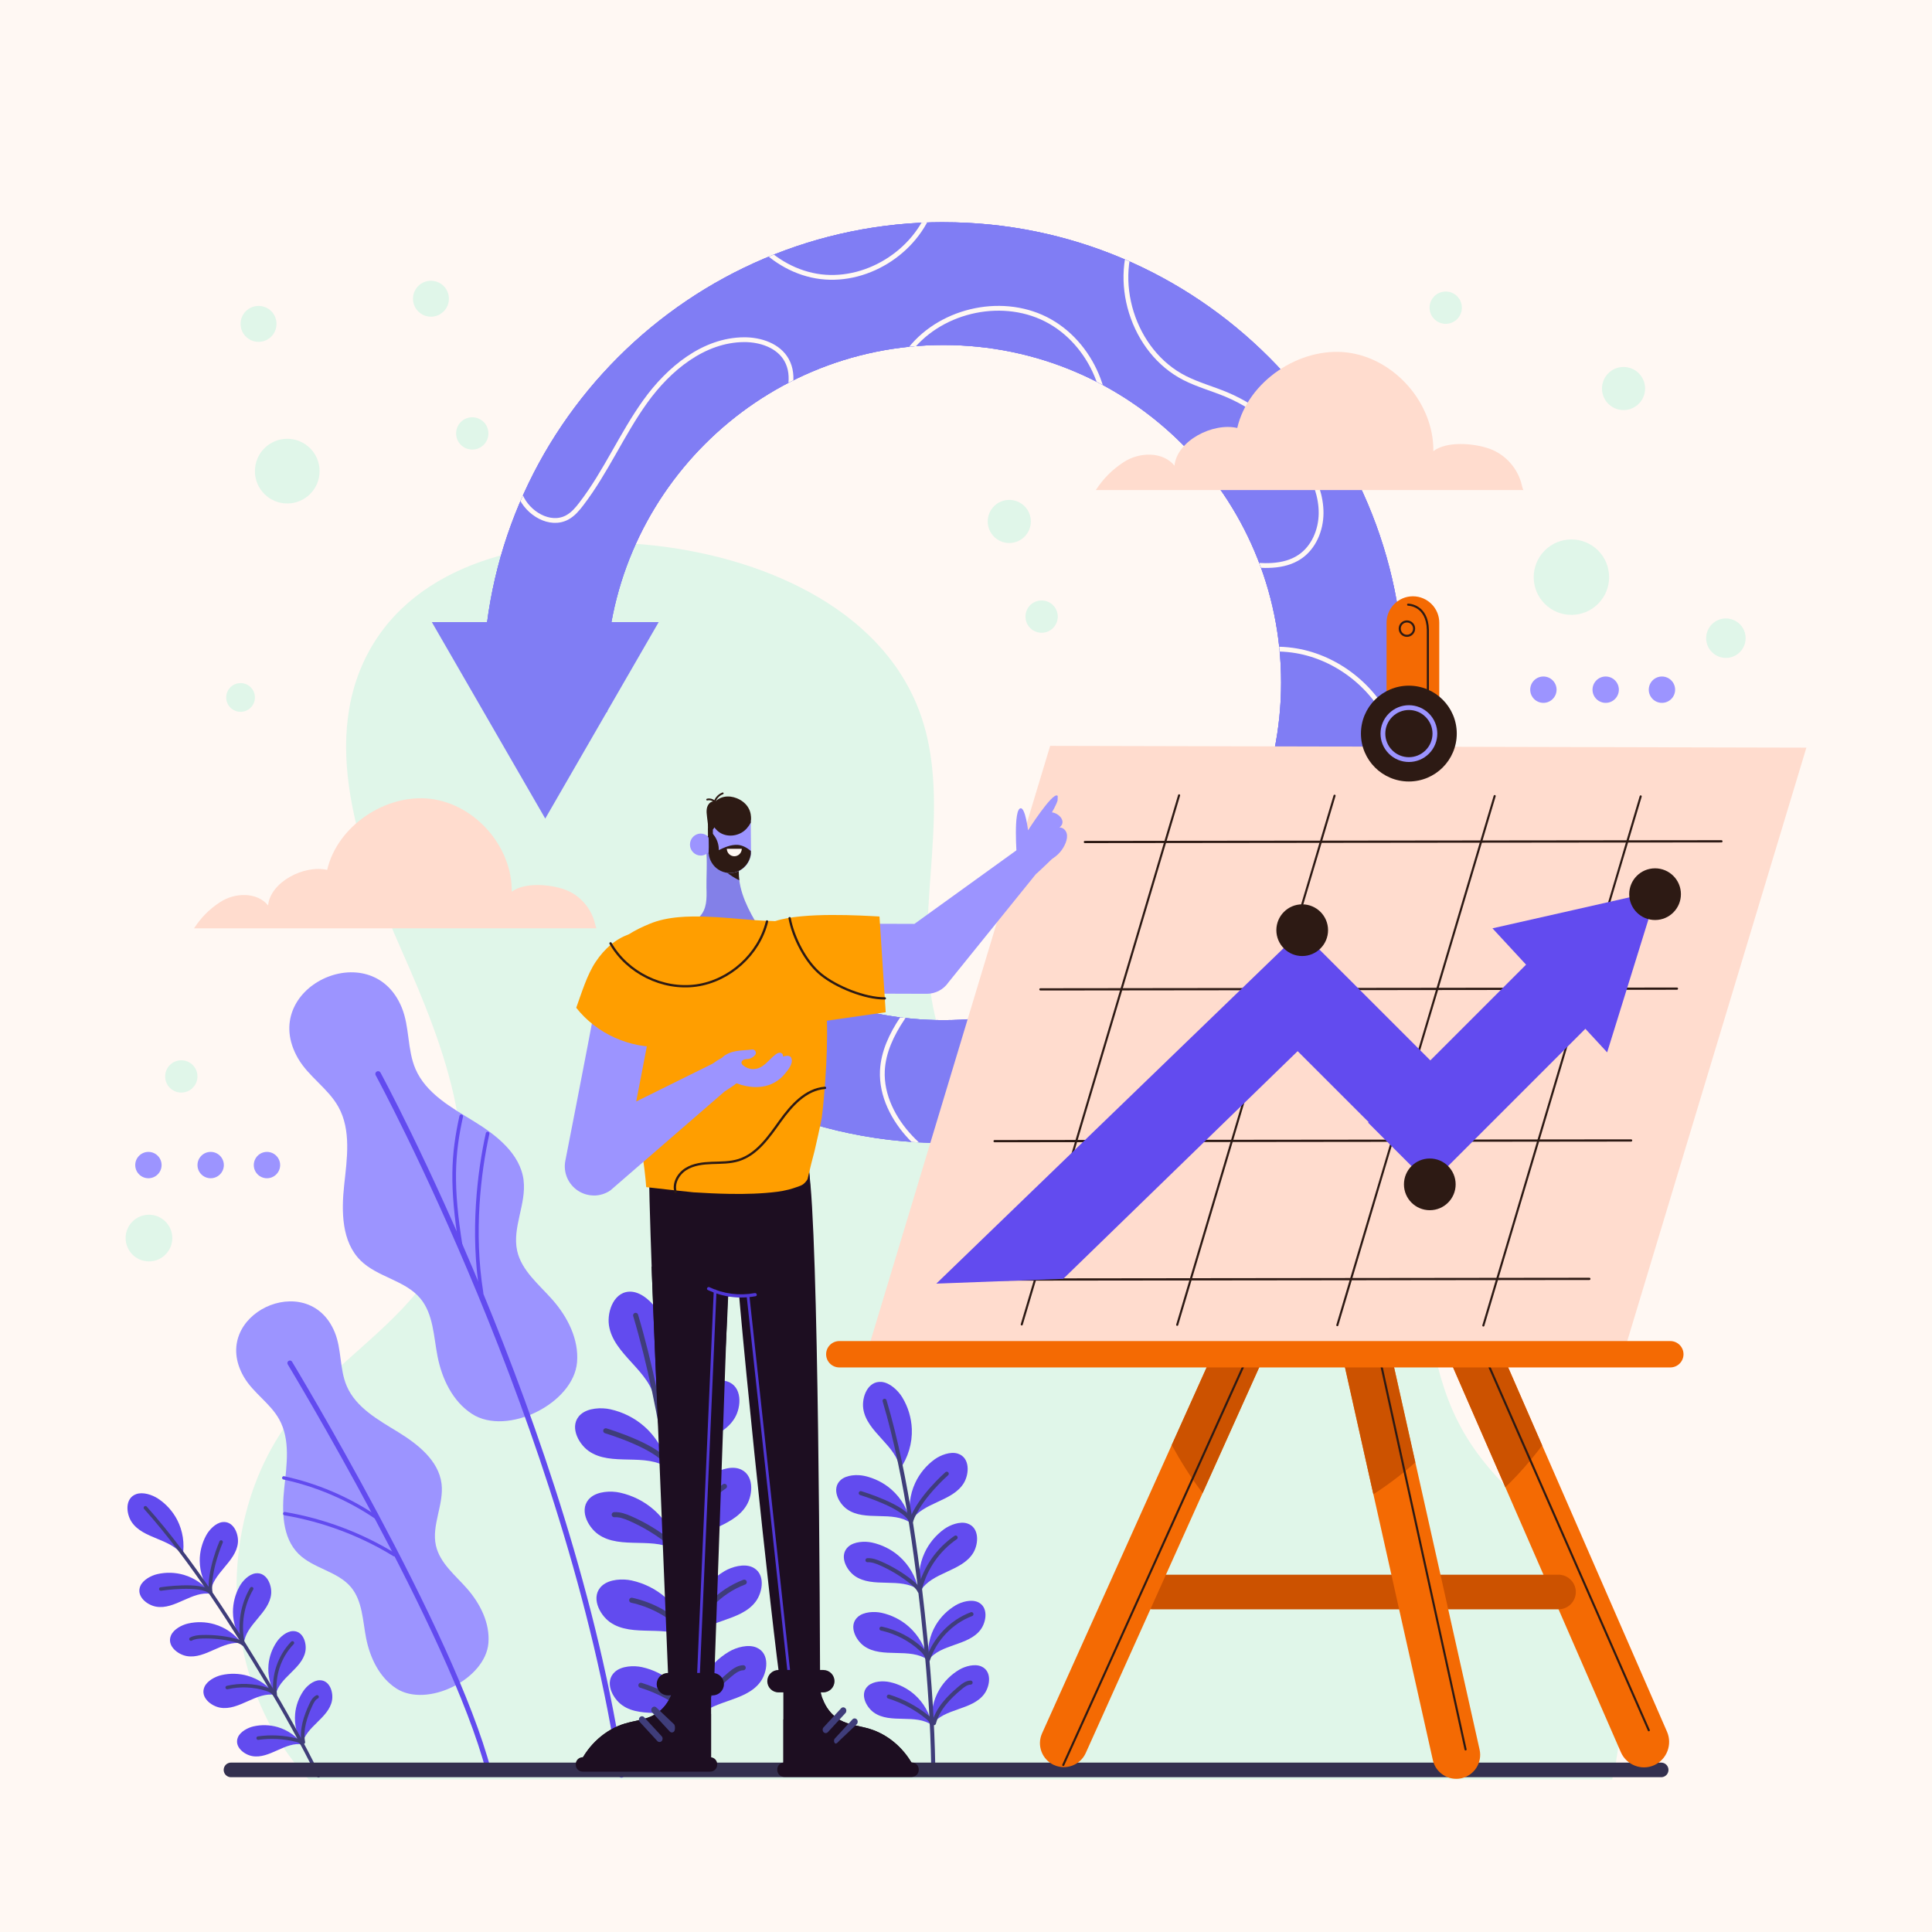
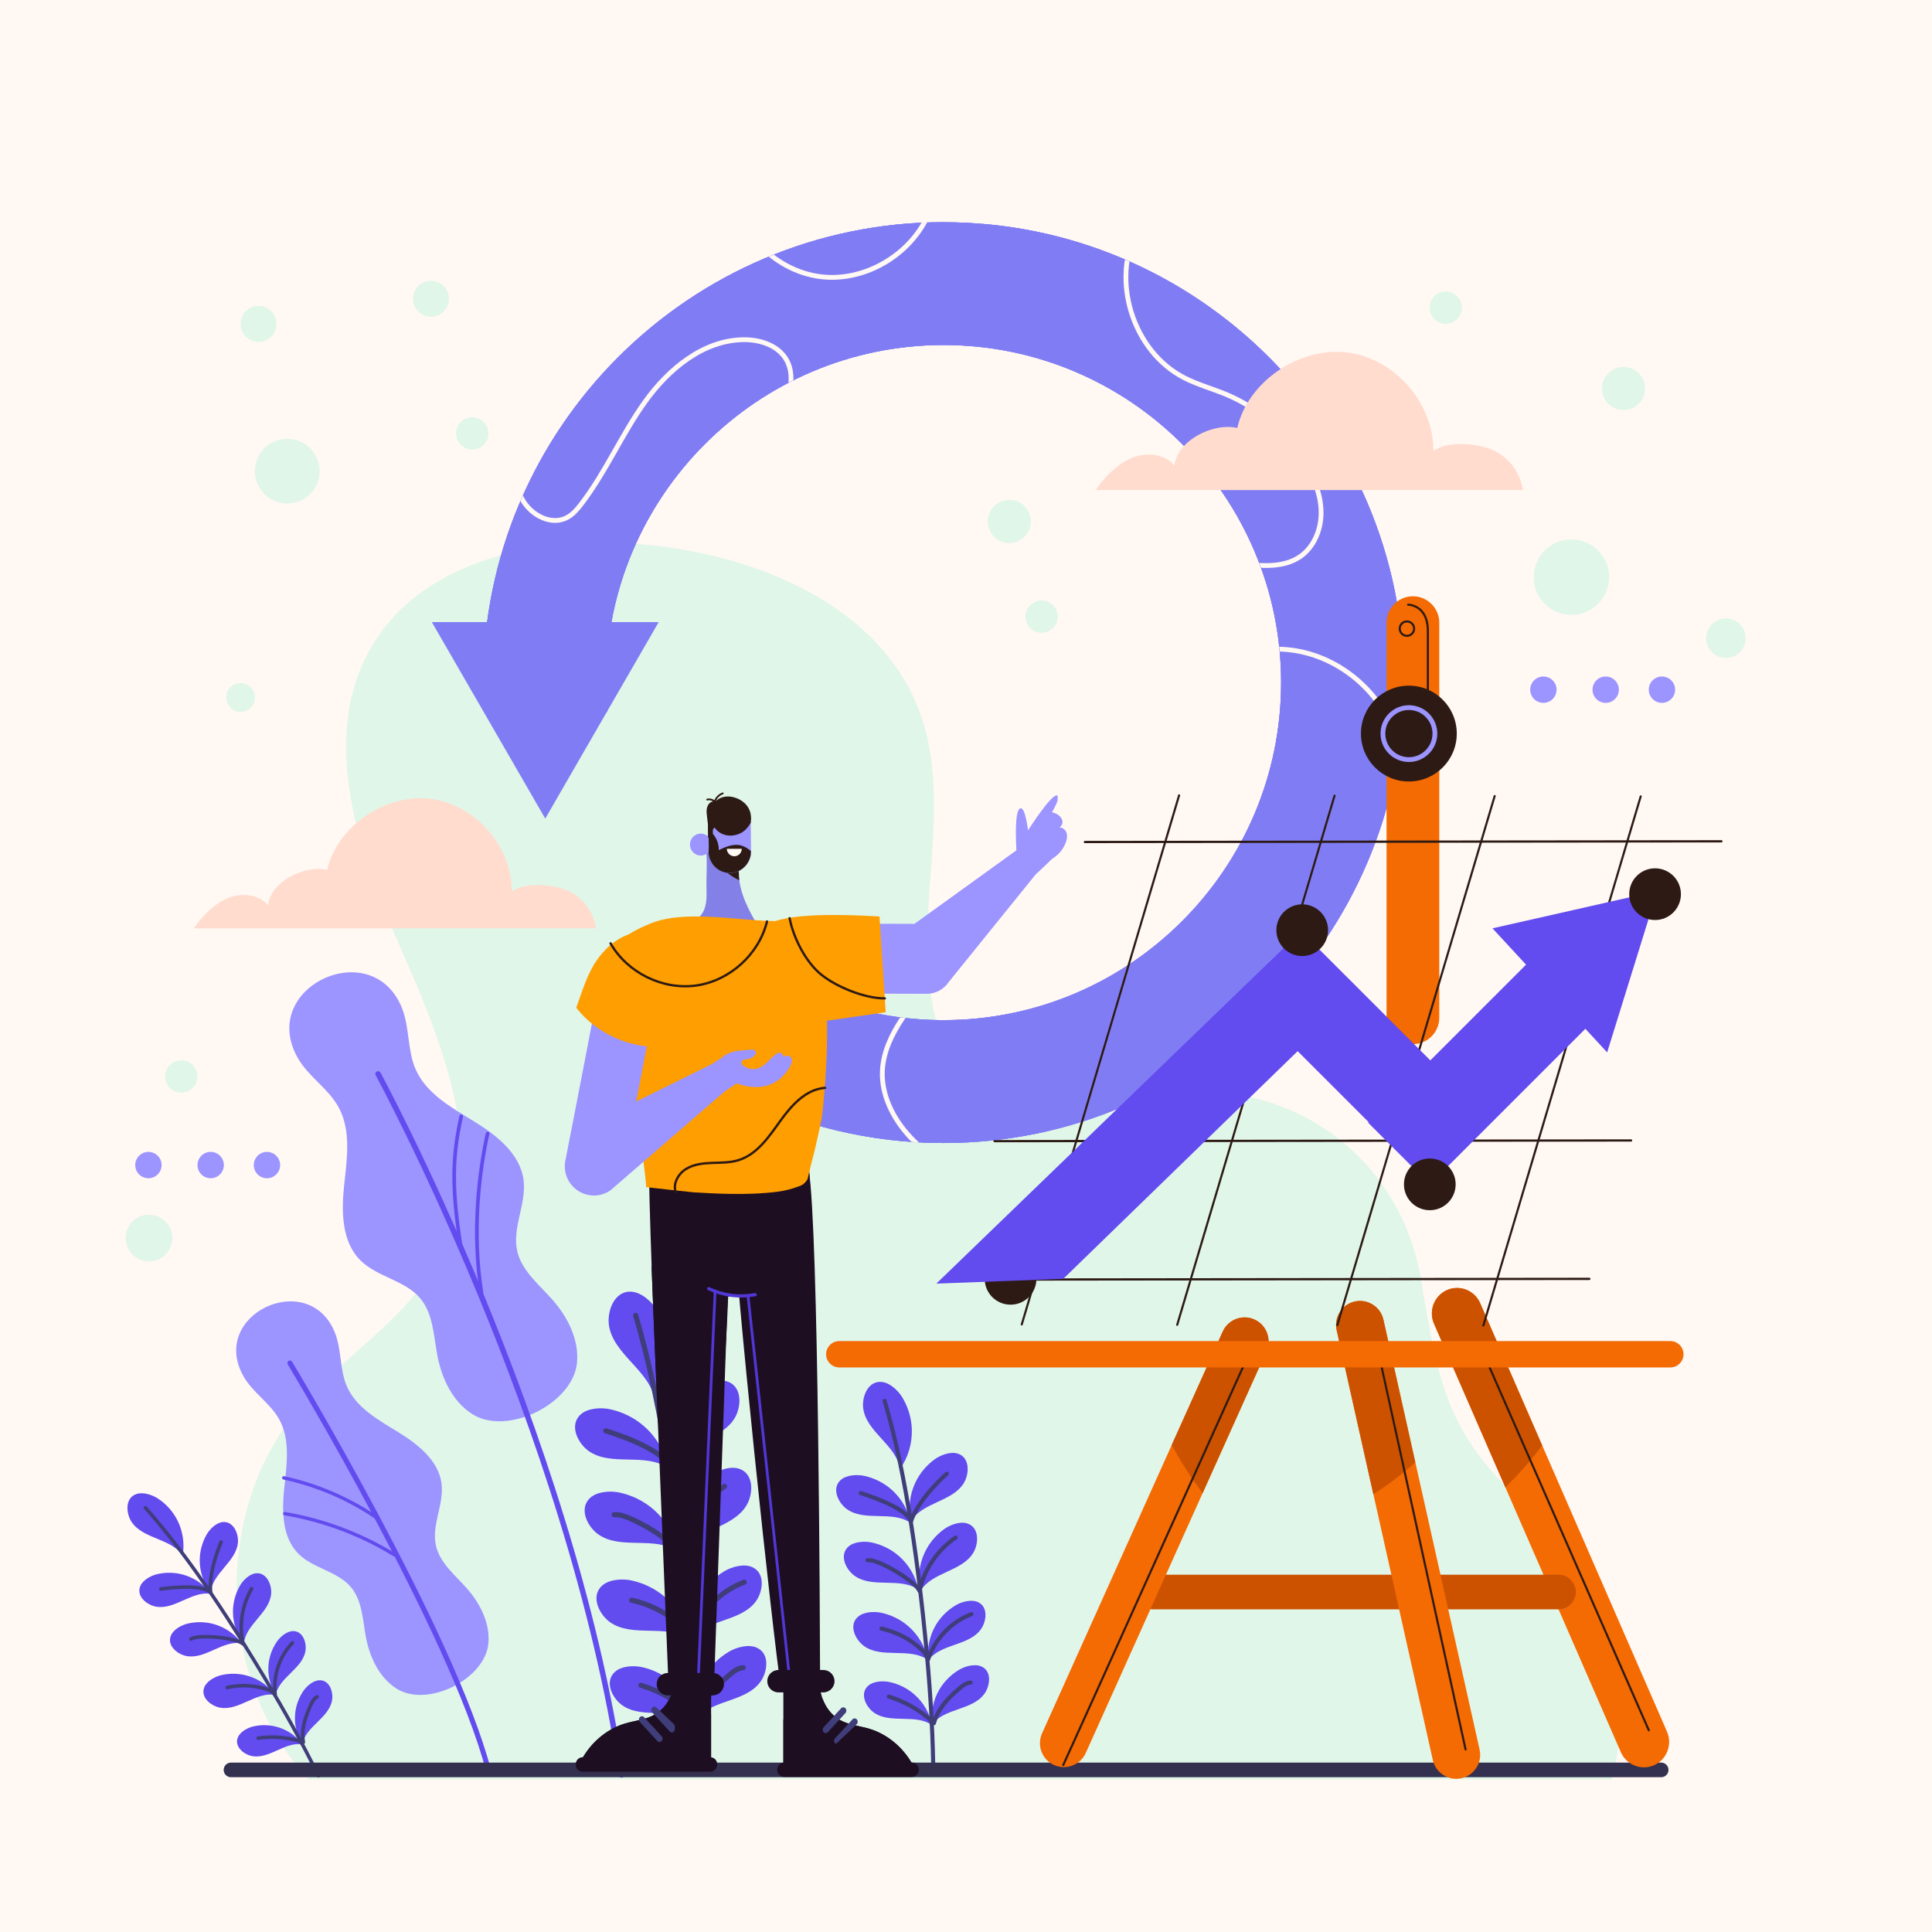
<svg xmlns="http://www.w3.org/2000/svg" id="_レイヤー_2" data-name="レイヤー_2" viewBox="0 0 500 500">
  <defs>
    <clipPath id="clippath">
      <path d="M244.19,57.5c-65.7,0-119.15,53.45-119.15,119.15,0,2.55.08,5.07.24,7.58h31.89c-.22-2.5-.34-5.03-.34-7.58,0-48.17,39.19-87.36,87.36-87.36s87.36,39.19,87.36,87.36-39.19,87.36-87.36,87.36c-10.96,0-21.45-2.03-31.12-5.73-6.99,8.61-14.16,17.07-21.74,25.14,15.94,7.92,33.89,12.39,52.86,12.39,65.7,0,119.15-53.45,119.15-119.15s-53.45-119.15-119.15-119.15Z" style="fill: none;" />
    </clipPath>
    <clipPath id="clippath-1">
      <path d="M244.19,57.5c-65.7,0-119.15,53.45-119.15,119.15,0,2.55.08,5.07.24,7.58h31.89c-.22-2.5-.34-5.03-.34-7.58,0-48.17,39.19-87.36,87.36-87.36s87.36,39.19,87.36,87.36-39.19,87.36-87.36,87.36c-10.96,0-21.45-2.03-31.12-5.73-6.99,8.61-14.16,17.07-21.74,25.14,15.94,7.92,33.89,12.39,52.86,12.39,65.7,0,119.15-53.45,119.15-119.15s-53.45-119.15-119.15-119.15Z" style="fill: none;" />
    </clipPath>
    <clipPath id="clippath-2">
      <path d="M244.19,57.5c-65.7,0-119.15,53.45-119.15,119.15,0,2.55.08,5.07.24,7.58h31.89c-.22-2.5-.34-5.03-.34-7.58,0-48.17,39.19-87.36,87.36-87.36s87.36,39.19,87.36,87.36-39.19,87.36-87.36,87.36c-10.96,0-21.45-2.03-31.12-5.73-6.99,8.61-14.16,17.07-21.74,25.14,15.94,7.92,33.89,12.39,52.86,12.39,65.7,0,119.15-53.45,119.15-119.15s-53.45-119.15-119.15-119.15Z" style="fill: none;" />
    </clipPath>
    <clipPath id="clippath-3">
      <path d="M244.19,57.5c-65.7,0-119.15,53.45-119.15,119.15,0,2.55.08,5.07.24,7.58h31.89c-.22-2.5-.34-5.03-.34-7.58,0-48.17,39.19-87.36,87.36-87.36s87.36,39.19,87.36,87.36-39.19,87.36-87.36,87.36c-10.96,0-21.45-2.03-31.12-5.73-6.99,8.61-14.16,17.07-21.74,25.14,15.94,7.92,33.89,12.39,52.86,12.39,65.7,0,119.15-53.45,119.15-119.15s-53.45-119.15-119.15-119.15Z" style="fill: none;" />
    </clipPath>
    <clipPath id="clippath-4">
      <path d="M244.19,57.5c-65.7,0-119.15,53.45-119.15,119.15,0,2.55.08,5.07.24,7.58h31.89c-.22-2.5-.34-5.03-.34-7.58,0-48.17,39.19-87.36,87.36-87.36s87.36,39.19,87.36,87.36-39.19,87.36-87.36,87.36c-10.96,0-21.45-2.03-31.12-5.73-6.99,8.61-14.16,17.07-21.74,25.14,15.94,7.92,33.89,12.39,52.86,12.39,65.7,0,119.15-53.45,119.15-119.15s-53.45-119.15-119.15-119.15Z" style="fill: none;" />
    </clipPath>
    <clipPath id="clippath-5">
      <path d="M244.19,57.5c-65.7,0-119.15,53.45-119.15,119.15,0,2.55.08,5.07.24,7.58h31.89c-.22-2.5-.34-5.03-.34-7.58,0-48.17,39.19-87.36,87.36-87.36s87.36,39.19,87.36,87.36-39.19,87.36-87.36,87.36c-10.96,0-21.45-2.03-31.12-5.73-6.99,8.61-14.16,17.07-21.74,25.14,15.94,7.92,33.89,12.39,52.86,12.39,65.7,0,119.15-53.45,119.15-119.15s-53.45-119.15-119.15-119.15Z" style="fill: none;" />
    </clipPath>
  </defs>
  <g id="_レイヤー_1-2" data-name="レイヤー_1">
    <g>
      <g id="BACKGROUND">
        <rect width="500" height="500" style="fill: #fff8f3;" />
      </g>
      <g id="OBJECTS">
        <path d="M417.23,460.5c6.31-24.71-2.09-53.03-21.27-69.93-21.55-18.99-23.6-32.06-28.25-59.64-4.1-24.35-22.21-43.1-46.79-47.56-21.57-3.92-45.38,15.4-64.84,1.85-18.03-12.55-16.74-38.83-15.3-58.12,1.05-14.18,2.2-28.85-2.56-42.24-9.95-28-42.3-41.4-71.9-43.98-26.15-2.28-56.41,3.56-69.91,26.07-14.2,23.68-3.6,53.91,7.59,79.15,11.19,25.24,22.72,54.79,9.94,79.26-8.27,15.83-24.9,25.32-36.43,38.96-22.66,26.79-21.5,70.56,2.39,96.2h337.34Z" style="fill: #8ff2d1; isolation: isolate; opacity: .27;" />
        <g>
          <path d="M244.19,57.5c-65.7,0-119.15,53.45-119.15,119.15,0,2.55.08,5.07.24,7.58h31.89c-.22-2.5-.34-5.03-.34-7.58,0-48.17,39.19-87.36,87.36-87.36s87.36,39.19,87.36,87.36-39.19,87.36-87.36,87.36c-10.96,0-21.45-2.03-31.12-5.73-6.99,8.61-14.16,17.07-21.74,25.14,15.94,7.92,33.89,12.39,52.86,12.39,65.7,0,119.15-53.45,119.15-119.15s-53.45-119.15-119.15-119.15Z" style="fill: #807df4;" />
          <path d="M244.19,57.5c-65.7,0-119.15,53.45-119.15,119.15,0,2.55.08,5.07.24,7.58h31.89c-.22-2.5-.34-5.03-.34-7.58,0-48.17,39.19-87.36,87.36-87.36s87.36,39.19,87.36,87.36-39.19,87.36-87.36,87.36c-10.96,0-21.45-2.03-31.12-5.73-6.99,8.61-14.16,17.07-21.74,25.14,15.94,7.92,33.89,12.39,52.86,12.39,65.7,0,119.15-53.45,119.15-119.15s-53.45-119.15-119.15-119.15Z" style="fill: #807df4;" />
          <path d="M244.19,57.5c-65.7,0-119.15,53.45-119.15,119.15,0,2.55.08,5.07.24,7.58h31.89c-.22-2.5-.34-5.03-.34-7.58,0-48.17,39.19-87.36,87.36-87.36s87.36,39.19,87.36,87.36-39.19,87.36-87.36,87.36c-10.96,0-21.45-2.03-31.12-5.73-6.99,8.61-14.16,17.07-21.74,25.14,15.94,7.92,33.89,12.39,52.86,12.39,65.7,0,119.15-53.45,119.15-119.15s-53.45-119.15-119.15-119.15Z" style="fill: #807df4;" />
          <g>
            <g style="clip-path: url(#clippath);">
              <path d="M138.64,88.46c-1.41,8.27-2.82,16.54-4.24,24.81-.85,4.97-1.67,10.25.25,14.92,1.92,4.67,7.69,8.12,12.13,5.73,1.51-.81,2.65-2.16,3.69-3.53,6.34-8.27,10.46-18.05,16.54-26.51s15.1-15.9,25.53-15.97c4.28-.03,8.95,1.53,11.03,5.27,2.33,4.18.68,9.36-1.01,13.84" style="fill: none; stroke: #fff8f3; stroke-linecap: round; stroke-linejoin: round; stroke-width: 1.24px;" />
            </g>
            <g style="clip-path: url(#clippath-1);">
              <path d="M188.9,45.72c.32,12.7,10.9,24.34,23.51,25.89,12.61,1.54,25.68-7.21,29.05-19.46" style="fill: none; stroke: #fff8f3; stroke-linecap: round; stroke-linejoin: round; stroke-width: 1.24px;" />
            </g>
            <g style="clip-path: url(#clippath-2);">
-               <path d="M233.36,96.83c-.7-1.86.34-3.91,1.51-5.52,7.83-10.81,23.84-14.71,35.77-8.71,11.92,6,18.34,21.18,14.33,33.91" style="fill: none; stroke: #fff8f3; stroke-linecap: round; stroke-linejoin: round; stroke-width: 1.24px;" />
-             </g>
+               </g>
            <g style="clip-path: url(#clippath-3);">
              <path d="M294.48,59.09c-7.18,13.27-1.34,31.94,12.13,38.75,3.45,1.75,7.23,2.77,10.79,4.26,8.67,3.64,16.09,10.21,20.76,18.37,2.16,3.78,3.77,8,3.74,12.36s-1.9,8.85-5.51,11.28c-4.21,2.83-9.73,2.42-14.77,1.82" style="fill: none; stroke: #fff8f3; stroke-linecap: round; stroke-linejoin: round; stroke-width: 1.24px;" />
            </g>
            <g style="clip-path: url(#clippath-4);">
              <path d="M315.71,171.47c5.73-2.94,12.37-4.07,18.76-3.2,10.7,1.45,20.36,8.68,25.08,18.38,4.73,9.71,4.51,21.59-.24,31.28" style="fill: none; stroke: #fff8f3; stroke-linecap: round; stroke-linejoin: round; stroke-width: 1.24px;" />
            </g>
            <g style="clip-path: url(#clippath-5);">
              <path d="M250.95,251.96c-2.58-2.44-6.78-.28-9.38,2.14-3.05,2.85-5.77,6.05-8.09,9.53-2.7,4.05-4.89,8.61-5.12,13.48-.3,6.4,2.88,12.58,7.27,17.24,4.39,4.67,9.94,8.07,15.41,11.4" style="fill: none; stroke: #fff8f3; stroke-linecap: round; stroke-linejoin: round; stroke-width: 1.24px;" />
            </g>
          </g>
        </g>
        <g>
          <path d="M114.27,383.98c-.75-5.99-6.12-10.22-11.27-13.38s-10.88-6.33-13.26-11.88c-1.89-4.39-1.29-9.54-3.12-13.96-6.86-16.64-32.78-4.49-23.52,11.56,2.39,4.14,6.83,6.81,9.15,10.99,2.94,5.28,1.96,11.75,1.32,17.76s-.58,12.84,3.71,17.09c3.83,3.79,10.1,4.47,13.56,8.61,2.96,3.55,3.02,8.59,3.9,13.13,1,5.12,3.44,10.23,7.82,13.07,7.95,5.14,23.06-2.36,23.84-11.73.43-5.2-2.13-10.25-5.58-14.17-3.06-3.47-7.01-6.59-8.01-11.11-1.17-5.26,2.12-10.64,1.46-15.99Z" style="fill: #9c94ff;" />
          <path d="M135.51,305.46c-.85-6.84-6.98-11.66-12.86-15.26-5.88-3.6-12.41-7.23-15.13-13.56-2.15-5.01-1.48-10.88-3.56-15.92-7.82-18.98-37.39-5.12-26.83,13.19,2.73,4.73,7.79,7.77,10.44,12.54,3.36,6.02,2.24,13.41,1.5,20.26-.74,6.85-.66,14.65,4.24,19.5,4.37,4.33,11.52,5.1,15.47,9.82,3.38,4.05,3.44,9.8,4.45,14.98,1.14,5.84,3.92,11.67,8.92,14.91,9.07,5.86,26.31-2.7,27.19-13.38.49-5.93-2.43-11.7-6.36-16.16-3.49-3.96-8-7.52-9.14-12.67-1.33-6.01,2.42-12.14,1.66-18.25Z" style="fill: #9c94ff;" />
          <path d="M75.03,352.76s42.06,69.64,51.43,105.56" style="fill: none; stroke: #624bef; stroke-linecap: round; stroke-linejoin: round; stroke-width: 1.31px;" />
          <path d="M97.85,277.93s49.76,91.66,62.99,181.42" style="fill: none; stroke: #624bef; stroke-linecap: round; stroke-linejoin: round; stroke-width: 1.42px;" />
          <path d="M73.69,391.73c10.01,1.7,19.7,5.33,28.36,10.64" style="fill: none; stroke: #624bef; stroke-linecap: round; stroke-linejoin: round; stroke-width: .87px;" />
          <path d="M73.44,382.47c8.49,1.83,16.63,5.3,23.83,10.17" style="fill: none; stroke: #624bef; stroke-linecap: round; stroke-linejoin: round; stroke-width: .87px;" />
          <path d="M119.37,288.9c-2.2,9.92-2.63,18-.11,33.75" style="fill: none; stroke: #624bef; stroke-linecap: round; stroke-linejoin: round; stroke-width: .94px;" />
          <path d="M126.19,293.36c-2.2,9.92-4.1,25.51-1.57,41.26" style="fill: none; stroke: #624bef; stroke-linecap: round; stroke-linejoin: round; stroke-width: .94px;" />
          <g>
            <path d="M169.45,362.51c2.65-3.75,4.02-8.39,3.85-12.98-.13-3.59-1.21-7.14-3.07-10.22-1.33-2.2-4.01-4.77-6.71-5.01-4.5-.39-6.45,4.97-5.93,8.64,1.09,7.68,10.85,11.87,11.87,19.56Z" style="fill: #624bef;" />
            <path d="M172.98,379.99c-.83-4.16-3.06-8.03-6.24-10.83-2.49-2.2-5.56-3.73-8.8-4.44-2.32-.51-5.75-.35-7.63,1.31-3.13,2.77-.77,7.48,2.01,9.47,5.84,4.16,14.85.29,20.65,4.5Z" style="fill: #624bef;" />
            <path d="M173.03,379.4c-.91-4.14-.42-8.58,1.37-12.43,1.4-3.01,3.59-5.65,6.28-7.6,1.92-1.39,5.12-2.63,7.51-1.86,3.97,1.28,3.71,6.55,1.95,9.48-3.68,6.15-13.49,6.22-17.12,12.4Z" style="fill: #624bef;" />
            <path d="M176.09,401.99c-.91-4.14-.42-8.58,1.37-12.43,1.4-3.01,3.59-5.65,6.28-7.6,1.92-1.39,5.12-2.63,7.51-1.86,3.97,1.28,3.71,6.55,1.95,9.48-3.68,6.15-13.49,6.22-17.12,12.4Z" style="fill: #624bef;" />
            <path d="M178.67,424.39c-.47-3.91.38-7.96,2.38-11.35,1.56-2.65,3.82-4.89,6.48-6.45,1.9-1.11,4.96-1.97,7.1-1.04,3.55,1.54,2.84,6.38.95,8.93-3.95,5.34-13.01,4.54-16.91,9.92Z" style="fill: #624bef;" />
            <path d="M179.84,445.23c-.47-3.91.38-7.96,2.38-11.35,1.56-2.65,3.82-4.89,6.48-6.45,1.9-1.11,4.96-1.97,7.1-1.04,3.55,1.54,2.84,6.38.95,8.93-3.95,5.34-13.01,4.54-16.91,9.92Z" style="fill: #624bef;" />
            <path d="M175.46,401.56c-.83-4.16-3.06-8.03-6.24-10.83-2.49-2.2-5.56-3.73-8.8-4.44-2.32-.51-5.75-.35-7.63,1.31-3.13,2.77-.77,7.48,2.01,9.47,5.84,4.15,14.85.29,20.65,4.5Z" style="fill: #624bef;" />
            <path d="M178.52,424.3c-.83-4.16-3.06-8.03-6.24-10.83-2.49-2.2-5.56-3.73-8.8-4.44-2.32-.51-5.75-.35-7.63,1.31-3.13,2.77-.77,7.48,2.01,9.47,5.84,4.15,14.85.29,20.65,4.5Z" style="fill: #624bef;" />
            <path d="M179.88,445.41c-.76-3.8-2.79-7.34-5.7-9.9-2.28-2.01-5.08-3.41-8.04-4.06-2.12-.46-5.25-.32-6.97,1.2-2.86,2.53-.71,6.84,1.84,8.65,5.33,3.8,13.57.27,18.88,4.11Z" style="fill: #624bef;" />
            <path d="M164.5,340.41c7.43,24.92,11.18,56.38,13.22,77.04,1.35,13.63,2.28,27.32,2.52,41.02" style="fill: none; stroke: #3f3d7a; stroke-linecap: round; stroke-linejoin: round; stroke-width: 1.31px;" />
            <path d="M173.03,379.4c-1.67-4.74-16.26-9.11-16.26-9.11" style="fill: none; stroke: #3f3d7a; stroke-linecap: round; stroke-linejoin: round; stroke-width: 1.31px;" />
            <path d="M184.61,364.02s-8.96,7.8-11.58,15.38" style="fill: none; stroke: #3f3d7a; stroke-linecap: round; stroke-linejoin: round; stroke-width: 1.31px;" />
            <path d="M158.96,392c1.44-.09,2.85.43,4.17,1.01,3.6,1.58,6.99,3.63,10.07,6.08,1.04.83,2.06,1.73,2.63,2.93" style="fill: none; stroke: #3f3d7a; stroke-linecap: round; stroke-linejoin: round; stroke-width: 1.31px;" />
            <path d="M163.48,414.14c4.8,1.05,9.31,3.4,12.92,6.74.79.73,1.57,1.56,1.81,2.6" style="fill: none; stroke: #3f3d7a; stroke-linecap: round; stroke-linejoin: round; stroke-width: 1.31px;" />
            <path d="M165.86,436.15c4.55,1.4,8.82,3.7,12.51,6.71.62.51,1.27,1.12,1.34,1.92" style="fill: none; stroke: #3f3d7a; stroke-linecap: round; stroke-linejoin: round; stroke-width: 1.31px;" />
            <path d="M192.61,409.46c-6.57,2.48-11.88,8.06-14.05,14.74" style="fill: none; stroke: #3f3d7a; stroke-linecap: round; stroke-linejoin: round; stroke-width: 1.31px;" />
            <path d="M187.49,384.66c-5.66,3.87-9.84,9.86-11.51,16.52" style="fill: none; stroke: #3f3d7a; stroke-linecap: round; stroke-linejoin: round; stroke-width: 1.31px;" />
            <path d="M192.34,431.61c-1.28.04-2.39.87-3.38,1.7-3.71,3.09-7.27,6.77-8.49,11.45" style="fill: none; stroke: #3f3d7a; stroke-linecap: round; stroke-linejoin: round; stroke-width: 1.31px;" />
          </g>
          <g>
            <path d="M232.9,380.2c2.12-3,3.22-6.71,3.08-10.38-.11-2.87-.97-5.71-2.46-8.17-1.06-1.76-3.21-3.82-5.37-4.01-3.6-.31-5.16,3.98-4.74,6.91.87,6.14,8.67,9.5,9.49,15.64Z" style="fill: #624bef;" />
            <path d="M235.72,394.17c-.66-3.33-2.45-6.42-4.99-8.66-1.99-1.76-4.44-2.98-7.04-3.55-1.85-.4-4.6-.28-6.1,1.05-2.5,2.21-.62,5.98,1.61,7.57,4.67,3.32,11.88.23,16.52,3.6Z" style="fill: #624bef;" />
            <path d="M235.76,393.7c-.73-3.31-.34-6.86,1.1-9.94,1.12-2.41,2.87-4.52,5.02-6.08,1.54-1.11,4.1-2.1,6.01-1.48,3.18,1.02,2.97,5.23,1.56,7.58-2.94,4.91-10.79,4.98-13.69,9.92Z" style="fill: #624bef;" />
-             <path d="M238.2,411.77c-.73-3.31-.34-6.86,1.1-9.94,1.12-2.41,2.87-4.52,5.02-6.08,1.54-1.11,4.1-2.1,6.01-1.48,3.18,1.02,2.97,5.23,1.56,7.58-2.94,4.91-10.79,4.98-13.69,9.92Z" style="fill: #624bef;" />
+             <path d="M238.2,411.77c-.73-3.31-.34-6.86,1.1-9.94,1.12-2.41,2.87-4.52,5.02-6.08,1.54-1.11,4.1-2.1,6.01-1.48,3.18,1.02,2.97,5.23,1.56,7.58-2.94,4.91-10.79,4.98-13.69,9.92" style="fill: #624bef;" />
            <path d="M240.27,429.67c-.37-3.12.3-6.36,1.9-9.08,1.25-2.12,3.06-3.91,5.18-5.16,1.52-.89,3.97-1.57,5.68-.83,2.84,1.23,2.27,5.1.76,7.14-3.16,4.27-10.4,3.63-13.52,7.93Z" style="fill: #624bef;" />
            <path d="M241.2,446.34c-.37-3.12.3-6.36,1.9-9.08,1.25-2.12,3.06-3.91,5.18-5.16,1.52-.89,3.97-1.57,5.68-.83,2.84,1.23,2.27,5.1.76,7.14-3.16,4.27-10.4,3.63-13.52,7.93Z" style="fill: #624bef;" />
            <path d="M237.7,411.42c-.66-3.33-2.45-6.42-4.99-8.66-1.99-1.76-4.44-2.98-7.04-3.55-1.85-.4-4.6-.28-6.1,1.05-2.5,2.21-.62,5.98,1.61,7.57,4.67,3.32,11.88.23,16.52,3.6Z" style="fill: #624bef;" />
            <path d="M240.15,429.6c-.66-3.33-2.45-6.42-4.99-8.66-1.99-1.76-4.44-2.98-7.04-3.55-1.85-.4-4.6-.28-6.1,1.05-2.5,2.21-.62,5.98,1.61,7.57,4.67,3.32,11.88.23,16.52,3.59Z" style="fill: #624bef;" />
            <path d="M241.24,446.48c-.61-3.04-2.24-5.87-4.56-7.92-1.82-1.61-4.06-2.73-6.43-3.24-1.69-.37-4.2-.26-5.57.96-2.29,2.02-.57,5.47,1.47,6.92,4.27,3.04,10.85.21,15.09,3.29Z" style="fill: #624bef;" />
            <path d="M228.93,362.52c5.94,19.93,8.94,45.08,10.57,61.61,1.08,10.9,1.82,21.84,2.02,32.8" style="fill: none; stroke: #3f3d7a; stroke-linecap: round; stroke-linejoin: round; stroke-width: 1.05px;" />
            <path d="M235.76,393.7c-1.34-3.79-13-7.28-13-7.28" style="fill: none; stroke: #3f3d7a; stroke-linecap: round; stroke-linejoin: round; stroke-width: 1.05px;" />
            <path d="M245.02,381.4s-7.16,6.23-9.26,12.3" style="fill: none; stroke: #3f3d7a; stroke-linecap: round; stroke-linejoin: round; stroke-width: 1.05px;" />
            <path d="M224.5,403.78c1.15-.07,2.28.35,3.34.81,2.88,1.26,5.59,2.9,8.05,4.86.83.66,1.65,1.39,2.1,2.34" style="fill: none; stroke: #3f3d7a; stroke-linecap: round; stroke-linejoin: round; stroke-width: 1.05px;" />
            <path d="M228.12,421.48c3.84.84,7.45,2.72,10.33,5.39.63.58,1.25,1.25,1.45,2.08" style="fill: none; stroke: #3f3d7a; stroke-linecap: round; stroke-linejoin: round; stroke-width: 1.05px;" />
            <path d="M230.03,439.08c3.64,1.12,7.05,2.96,10,5.37.5.41,1.01.89,1.07,1.53" style="fill: none; stroke: #3f3d7a; stroke-linecap: round; stroke-linejoin: round; stroke-width: 1.05px;" />
            <path d="M251.41,417.74c-5.25,1.98-9.5,6.45-11.24,11.78" style="fill: none; stroke: #3f3d7a; stroke-linecap: round; stroke-linejoin: round; stroke-width: 1.05px;" />
            <path d="M247.32,397.91c-4.53,3.1-7.87,7.89-9.21,13.21" style="fill: none; stroke: #3f3d7a; stroke-linecap: round; stroke-linejoin: round; stroke-width: 1.05px;" />
            <path d="M251.19,435.45c-1.03.03-1.91.7-2.7,1.36-2.97,2.47-5.81,5.42-6.79,9.15" style="fill: none; stroke: #3f3d7a; stroke-linecap: round; stroke-linejoin: round; stroke-width: 1.05px;" />
          </g>
          <g>
            <path d="M47.27,402.6c.55-3.14.04-6.45-1.42-9.27-1.15-2.21-2.87-4.12-4.95-5.49-1.48-.98-3.92-1.81-5.69-1.15-2.94,1.09-2.57,5.02-1.16,7.17,2.96,4.49,10.31,4.24,13.22,8.75Z" style="fill: #624bef;" />
            <path d="M54.66,412.51c-1.75-2.36-4.29-4.13-7.12-4.95-2.21-.64-4.59-.7-6.83-.18-1.6.37-3.71,1.48-4.39,3.08-1.14,2.66,1.73,4.92,4.06,5.34,4.89.88,9.4-4.21,14.28-3.29Z" style="fill: #624bef;" />
            <path d="M54.51,412.13c-1.79-2.33-2.8-5.26-2.82-8.2-.01-2.3.58-4.6,1.69-6.62.79-1.44,2.43-3.16,4.16-3.39,2.87-.37,4.26,3.01,4.03,5.36-.49,4.94-6.61,7.89-7.06,12.84Z" style="fill: #624bef;" />
            <path d="M63.11,425.39c-1.79-2.33-2.8-5.26-2.82-8.2-.01-2.3.58-4.6,1.69-6.62.79-1.44,2.43-3.16,4.16-3.39,2.87-.37,4.26,3.01,4.03,5.36-.49,4.94-6.62,7.89-7.06,12.84Z" style="fill: #624bef;" />
            <path d="M71.36,438.66c-1.45-2.31-2.11-5.1-1.87-7.82.19-2.13.95-4.2,2.15-5.96.86-1.26,2.53-2.7,4.14-2.75,2.68-.09,3.67,3.16,3.24,5.31-.9,4.52-6.81,6.69-7.67,11.22Z" style="fill: #624bef;" />
            <path d="M78.25,451.38c-1.45-2.31-2.11-5.1-1.87-7.82.19-2.13.95-4.2,2.15-5.96.86-1.26,2.53-2.7,4.14-2.75,2.68-.09,3.67,3.16,3.24,5.31-.89,4.52-6.81,6.69-7.67,11.22Z" style="fill: #624bef;" />
            <path d="M62.59,425.3c-1.75-2.36-4.29-4.13-7.12-4.95-2.21-.64-4.59-.7-6.83-.18-1.6.37-3.71,1.48-4.39,3.08-1.14,2.66,1.73,4.92,4.06,5.34,4.89.88,9.4-4.21,14.28-3.29Z" style="fill: #624bef;" />
            <path d="M71.24,438.65c-1.75-2.36-4.29-4.13-7.12-4.95-2.21-.64-4.59-.7-6.83-.18-1.6.37-3.71,1.48-4.39,3.08-1.14,2.66,1.73,4.92,4.06,5.34,4.89.88,9.4-4.21,14.28-3.29Z" style="fill: #624bef;" />
            <path d="M78.33,451.48c-1.6-2.16-3.92-3.77-6.5-4.52-2.02-.58-4.19-.64-6.24-.17-1.46.34-3.39,1.35-4.01,2.81-1.04,2.43,1.58,4.5,3.71,4.88,4.47.8,8.59-3.85,13.04-3.01Z" style="fill: #624bef;" />
            <path d="M37.63,390.21c12.03,13.42,23.68,32.03,31.08,44.38,4.88,8.15,9.51,16.45,13.71,24.97" style="fill: none; stroke: #3f3d7a; stroke-linecap: round; stroke-linejoin: round; stroke-width: .91px;" />
            <path d="M54.51,412.13c-2.45-2.48-12.89-.9-12.89-.9" style="fill: none; stroke: #3f3d7a; stroke-linecap: round; stroke-linejoin: round; stroke-width: .91px;" />
            <path d="M57.22,399.07s-3.31,7.54-2.71,13.06" style="fill: none; stroke: #3f3d7a; stroke-linecap: round; stroke-linejoin: round; stroke-width: .91px;" />
            <path d="M49.42,424.19c.88-.48,1.91-.57,2.92-.6,2.72-.08,5.46.2,8.11.83.89.21,1.81.48,2.51,1.06" style="fill: none; stroke: #3f3d7a; stroke-linecap: round; stroke-linejoin: round; stroke-width: .91px;" />
            <path d="M58.8,436.73c3.32-.76,6.84-.62,10.09.4.71.22,1.44.51,1.9,1.1" style="fill: none; stroke: #3f3d7a; stroke-linecap: round; stroke-linejoin: round; stroke-width: .91px;" />
            <path d="M66.81,449.82c3.27-.46,6.62-.29,9.83.51.54.13,1.13.33,1.41.8" style="fill: none; stroke: #3f3d7a; stroke-linecap: round; stroke-linejoin: round; stroke-width: .91px;" />
            <path d="M75.68,425.18c-3.38,3.5-5.07,8.57-4.45,13.39" style="fill: none; stroke: #3f3d7a; stroke-linecap: round; stroke-linejoin: round; stroke-width: .91px;" />
            <path d="M65.13,411.15c-2.4,4.1-3.25,9.09-2.33,13.76" style="fill: none; stroke: #3f3d7a; stroke-linecap: round; stroke-linejoin: round; stroke-width: .91px;" />
            <path d="M82.06,439.15c-.79.4-1.24,1.25-1.61,2.06-1.41,3.04-2.55,6.4-1.94,9.69" style="fill: none; stroke: #3f3d7a; stroke-linecap: round; stroke-linejoin: round; stroke-width: .91px;" />
          </g>
        </g>
        <path d="M59.78,458.05h370.13" style="fill: none; stroke: #34304f; stroke-linecap: round; stroke-linejoin: round; stroke-width: 3.78px;" />
        <path d="M268.22,330.96c0,3.69-2.99,6.69-6.69,6.69s-6.69-2.99-6.69-6.69,2.99-6.69,6.69-6.69,6.69,2.99,6.69,6.69Z" style="fill: #2d1a14;" />
        <g>
          <path d="M428.08,456.84h0c-3.28,1.46-7.15-.06-8.6-3.37l-48.36-110.91c-1.45-3.32.06-7.22,3.34-8.68h0c3.28-1.46,7.15.06,8.6,3.37l48.36,110.91c1.45,3.32-.06,7.22-3.34,8.68Z" style="fill: #f46a03;" />
          <path d="M389.58,384.9c3.46-3.33,6.62-6.96,9.53-10.83l-16.05-36.82c-1.45-3.32-5.32-4.83-8.6-3.37h0c-3.28,1.46-4.79,5.37-3.34,8.68l18.46,42.34Z" style="fill: #cc5200;" />
          <path d="M403.34,416.49h-105.1c-2.46,0-4.48-2.02-4.48-4.48h0c0-2.46,2.02-4.48,4.48-4.48h105.1c2.46,0,4.48,2.02,4.48,4.48h0c0,2.46-2.01,4.48-4.48,4.48Z" style="fill: #cc5200;" />
          <path d="M272.79,456.8h0c-3.11-1.4-4.51-5.09-3.11-8.2l46.77-104.01c1.4-3.11,5.09-4.51,8.2-3.11h0c3.11,1.4,4.51,5.09,3.11,8.19l-46.77,104.01c-1.4,3.11-5.09,4.51-8.2,3.11Z" style="fill: #f46a03;" />
          <path d="M365.66,270.22h0c-3.75,0-6.82-3.07-6.82-6.82v-102.26c0-3.75,3.07-6.82,6.82-6.82h0c3.75,0,6.82,3.07,6.82,6.82v102.26c0,3.75-3.07,6.82-6.82,6.82Z" style="fill: #f46a03;" />
          <path d="M378.22,460.21h0c-3.33.74-6.66-1.37-7.4-4.7l-24.89-111.29c-.74-3.33,1.37-6.66,4.7-7.4h0c3.33-.74,6.66,1.37,7.4,4.7l24.89,111.29c.74,3.33-1.37,6.66-4.7,7.4Z" style="fill: #f46a03;" />
          <path d="M311.14,386.25s.07.09.11.14l16.51-36.71c1.4-3.11,0-6.8-3.11-8.19h0c-3.11-1.4-6.8,0-8.2,3.11l-13.21,29.38c2.37,4.3,4.96,8.46,7.9,12.27Z" style="fill: #cc5200;" />
          <path d="M355.42,386.71c3.83-2.44,7.44-5.21,10.86-8.24l-8.26-36.94c-.74-3.33-4.08-5.44-7.4-4.7h0c-3.33.74-5.44,4.08-4.7,7.4l9.5,42.48Z" style="fill: #cc5200;" />
          <g>
-             <polygon points="420.05 350.65 224.35 350.18 271.78 193.03 467.49 193.49 420.05 350.65" style="fill: #ffdcce;" />
            <g>
              <line x1="264.43" y1="342.76" x2="305.15" y2="205.83" style="fill: none; stroke: #2d1a14; stroke-linecap: round; stroke-linejoin: round; stroke-width: .54px;" />
              <line x1="304.66" y1="342.86" x2="345.38" y2="205.93" style="fill: none; stroke: #2d1a14; stroke-linecap: round; stroke-linejoin: round; stroke-width: .54px;" />
              <line x1="346.1" y1="342.95" x2="386.82" y2="206.02" style="fill: none; stroke: #2d1a14; stroke-linecap: round; stroke-linejoin: round; stroke-width: .54px;" />
              <line x1="383.89" y1="343.04" x2="424.61" y2="206.11" style="fill: none; stroke: #2d1a14; stroke-linecap: round; stroke-linejoin: round; stroke-width: .54px;" />
            </g>
            <g>
              <line x1="280.77" y1="217.91" x2="445.5" y2="217.73" style="fill: none; stroke: #2d1a14; stroke-linecap: round; stroke-linejoin: round; stroke-width: .58px;" />
-               <line x1="269.26" y1="256.05" x2="433.99" y2="255.86" style="fill: none; stroke: #2d1a14; stroke-linecap: round; stroke-linejoin: round; stroke-width: .58px;" />
              <line x1="257.4" y1="295.33" x2="422.13" y2="295.15" style="fill: none; stroke: #2d1a14; stroke-linecap: round; stroke-linejoin: round; stroke-width: .58px;" />
              <line x1="246.59" y1="331.16" x2="411.32" y2="330.97" style="fill: none; stroke: #2d1a14; stroke-linecap: round; stroke-linejoin: round; stroke-width: .58px;" />
            </g>
          </g>
          <polygon points="395.78 248.82 370.17 274.43 341.52 245.79 337.01 240.73 242.32 332.2 275.17 330.96 335.83 272.04 354.2 290.4 354.06 290.54 370.03 306.51 411.75 264.79 395.78 248.82" style="fill: #624bef;" />
          <polygon points="428.89 230.6 422.41 251.48 415.93 272.35 401.09 256.3 386.25 240.25 407.57 235.43 428.89 230.6" style="fill: #624bef;" />
          <circle cx="364.61" cy="189.85" r="12.4" style="fill: #2d1a14;" />
          <path d="M369.38,185.1c2.63,2.63,2.63,6.88,0,9.51-2.63,2.63-6.89,2.63-9.51,0-2.63-2.63-2.63-6.88,0-9.51,2.63-2.63,6.88-2.63,9.51,0Z" style="fill: none; stroke: #9c94ff; stroke-linecap: round; stroke-linejoin: round; stroke-width: 1.24px;" />
          <circle cx="337.01" cy="240.73" r="6.69" style="fill: #2d1a14;" />
          <path d="M376.72,306.51c0,3.69-2.99,6.69-6.69,6.69s-6.69-2.99-6.69-6.69,2.99-6.69,6.69-6.69,6.69,2.99,6.69,6.69Z" style="fill: #2d1a14;" />
          <path d="M435.02,231.41c0,3.69-2.99,6.69-6.69,6.69s-6.69-2.99-6.69-6.69,2.99-6.69,6.69-6.69c3.69,0,6.69,2.99,6.69,6.69Z" style="fill: #2d1a14;" />
          <path d="M364.42,156.49s4.96,0,5.11,6.51v16.42" style="fill: none; stroke: #2d1a14; stroke-linecap: round; stroke-linejoin: round; stroke-width: .54px;" />
          <path d="M365.97,162.69c0,1.03-.83,1.86-1.86,1.86s-1.86-.83-1.86-1.86.83-1.86,1.86-1.86c1.03,0,1.86.83,1.86,1.86Z" style="fill: none; stroke: #2d1a14; stroke-linecap: round; stroke-linejoin: round; stroke-width: .54px;" />
          <path d="M275.17,456.78c.62-1.24,47.72-105.67,47.72-105.67" style="fill: none; stroke: #2d1a14; stroke-linecap: round; stroke-linejoin: round; stroke-width: .54px;" />
          <line x1="356.98" y1="351.11" x2="379.29" y2="452.75" style="fill: none; stroke: #2d1a14; stroke-linecap: round; stroke-linejoin: round; stroke-width: .54px;" />
          <line x1="384.56" y1="351.73" x2="426.71" y2="447.79" style="fill: none; stroke: #2d1a14; stroke-linecap: round; stroke-linejoin: round; stroke-width: .54px;" />
          <path d="M432.28,353.89h-215.07c-1.88,0-3.41-1.53-3.41-3.41h0c0-1.88,1.53-3.41,3.41-3.41h215.07c1.88,0,3.41,1.53,3.41,3.41h0c0,1.88-1.53,3.41-3.41,3.41Z" style="fill: #f46a03;" />
        </g>
        <path d="M394.23,126.82c-.14-.34-.27-.76-.4-1.31-.97-4.24-4.21-7.89-8.3-9.36s-11.13-2.04-14.58.61c.16-12.39-10.05-24.06-22.35-25.54-12.3-1.48-25.61,7.46-28.4,19.54-6.33-1.46-15.61,3.3-16.24,9.76-3.04-3.74-9.13-3.56-13.16-.92-3.12,2.04-5.3,4.34-7.2,7.22,0,0,110.63,0,110.63,0Z" style="fill: #ffdcce;" />
        <path d="M154.35,240.25c-.13-.32-.26-.71-.38-1.23-.91-3.99-3.96-7.43-7.81-8.81-3.85-1.38-10.48-1.92-13.72.57.15-11.66-9.46-22.65-21.04-24.04s-24.1,7.02-26.73,18.39c-5.95-1.37-14.69,3.11-15.29,9.19-2.86-3.52-8.59-3.35-12.39-.87-2.94,1.92-4.99,4.08-6.77,6.8h104.13Z" style="fill: #ffdcce;" />
        <g>
          <circle cx="406.68" cy="149.36" r="9.76" transform="translate(13.5 331.32) rotate(-45)" style="fill: #8ff2d1; isolation: isolate; opacity: .27;" />
          <circle cx="420.17" cy="100.55" r="5.58" style="fill: #8ff2d1; isolation: isolate; opacity: .27;" />
          <circle cx="261.2" cy="134.95" r="5.58" style="fill: #8ff2d1; isolation: isolate; opacity: .27;" />
          <path d="M451.77,165.16c0,2.82-2.29,5.11-5.11,5.11s-5.11-2.29-5.11-5.11,2.29-5.11,5.11-5.11c2.82,0,5.11,2.29,5.11,5.11Z" style="fill: #8ff2d1; isolation: isolate; opacity: .27;" />
          <path d="M378.33,79.63c0,2.31-1.87,4.18-4.18,4.18s-4.18-1.87-4.18-4.18,1.87-4.18,4.18-4.18c2.31,0,4.18,1.87,4.18,4.18Z" style="fill: #8ff2d1; isolation: isolate; opacity: .27;" />
          <path d="M273.75,159.58c0,2.31-1.87,4.18-4.18,4.18s-4.18-1.87-4.18-4.18,1.87-4.18,4.18-4.18,4.18,1.87,4.18,4.18Z" style="fill: #8ff2d1; isolation: isolate; opacity: .27;" />
          <circle cx="111.53" cy="77.31" r="4.65" style="fill: #8ff2d1; isolation: isolate; opacity: .27;" />
          <circle cx="74.34" cy="121.93" r="8.37" style="fill: #8ff2d1; isolation: isolate; opacity: .27;" />
          <path d="M71.56,83.82c0,2.57-2.08,4.65-4.65,4.65s-4.65-2.08-4.65-4.65,2.08-4.65,4.65-4.65,4.65,2.08,4.65,4.65Z" style="fill: #8ff2d1; isolation: isolate; opacity: .27;" />
          <path d="M126.4,112.17c0,2.31-1.87,4.18-4.18,4.18s-4.18-1.87-4.18-4.18,1.87-4.18,4.18-4.18,4.18,1.87,4.18,4.18Z" style="fill: #8ff2d1; isolation: isolate; opacity: .27;" />
          <path d="M65.98,180.5c0,2.05-1.67,3.72-3.72,3.72s-3.72-1.66-3.72-3.72,1.67-3.72,3.72-3.72c2.05,0,3.72,1.67,3.72,3.72Z" style="fill: #8ff2d1; isolation: isolate; opacity: .27;" />
          <path d="M51.1,278.58c0,2.31-1.87,4.18-4.18,4.18s-4.18-1.87-4.18-4.18,1.87-4.18,4.18-4.18,4.18,1.87,4.18,4.18Z" style="fill: #8ff2d1; isolation: isolate; opacity: .27;" />
          <circle cx="38.55" cy="320.41" r="6.04" style="fill: #8ff2d1; isolation: isolate; opacity: .27;" />
        </g>
        <g>
          <g>
            <path d="M199.13,238.98l40.04.13-6.7,3.01,32.69-23.58c2.19-1.86,1.06-1,2.85,1.2,1.48,1.82,1.51,4.39.24,6.28l-22.74,28.15c-1.32,1.95-3.44,3.01-5.59,3.02h-1.11s-40.04-.13-40.04-.13c-4.91-.02-8.8-4.07-8.7-9.07.1-4.99,4.16-9.03,9.07-9.01Z" style="fill: #9c94ff;" />
            <g>
              <path d="M264.17,209.18c1.19-.07,1.89,5.71,1.89,5.71,0,0,6.18-9.71,7.55-9,.05.03.1.07.13.12-.02.39-.04.78-.04,1.17-.71,2.3-3.79,6.75-3.79,6.75,0,0,1.14-1.45,2.54-2.98-.29,1.36-.34,2.76-.25,4.16-.18.19-.29.3-.29.3,0,0,.11-.1.29-.28.14,2.04.61,4.09,1.15,6.09-2.59,2.57-5.09,4.86-5.09,4.86l-5.11-4.46s-.98-12.34,1.02-12.45Z" style="fill: #9c94ff;" />
              <path d="M274.19,214.16c.85-.05,1.61.65,1.85,1.46s.06,1.69-.24,2.48c-.68,1.77-1.99,3.29-3.64,4.22-1.12.63-2.61.96-3.62.16-.85-.67-1.02-1.88-1.02-2.97,0-2.59.6-7.54,3.14-9.01,2.18-1.26,5.94,1.74,3.55,3.65Z" style="fill: #9c94ff;" />
            </g>
            <g>
              <path d="M212.31,434.31c-.62,4.24,1.49,8.79,4.99,10.78,2.37,1.35,5.14,1.55,7.72,2.33,5.04,1.52,9.42,5.42,11.79,10.48h-34.08v-23.92l9.57.33Z" style="fill: #1d0e21;" />
              <path d="M225.02,447.42c-2.58-.78-5.35-.98-7.72-2.33-2.03-1.15-3.59-3.17-4.42-5.48-.68,1.05-1.33,2.12-2.06,3.13-.7.98-1.49,1.93-2.47,2.59-.98.67-2.12.91-3.26.69-.84-.17-1.63-.56-2.35-1.06v12.94h34.08c-2.37-5.06-6.76-8.96-11.79-10.48Z" style="fill: #1d0e21;" />
              <path d="M235.98,459.86h-33.03c-.98,0-1.79-.8-1.79-1.79v-.15c0-.98.8-1.79,1.79-1.79h33.03c.98,0,1.79.8,1.79,1.79v.15c0,.98-.81,1.79-1.79,1.79Z" style="fill: #1d0e21;" />
              <path d="M213.13,448.27h0c-.31-.34-.31-.89,0-1.23l4.54-4.93c.31-.34.82-.34,1.13,0h0c.31.34.31.89,0,1.23l-4.54,4.93c-.31.34-.82.34-1.13,0Z" style="fill: #3f3d7a;" />
              <path d="M216.07,451.14h0c-.31-.34-.31-.89,0-1.23l4.54-4.93c.31-.34.82-.34,1.13,0h0c.31.34.31.89,0,1.23l-4.54,4.31c-.31.34-.82.96-1.13.62Z" style="fill: #3f3d7a;" />
            </g>
            <g>
              <path d="M174.45,432.95c.62,4.24-1.49,8.79-4.99,10.78-2.37,1.35-5.14,1.55-7.72,2.33-5.04,1.52-9.42,5.42-11.79,10.48h34.08v-23.92l-9.57.33Z" style="fill: #1d0e21;" />
              <path d="M161.74,446.05c2.58-.78,5.35-.98,7.72-2.33,2.03-1.15,3.59-3.17,4.42-5.48.68,1.05,1.33,2.12,2.06,3.13.7.98,1.49,1.93,2.47,2.59.98.67,2.12.91,3.26.68.84-.17,1.63-.56,2.35-1.06v12.94h-34.08c2.37-5.06,6.76-8.96,11.79-10.48Z" style="fill: #1d0e21;" />
              <path d="M150.79,458.5h33.03c.98,0,1.79-.8,1.79-1.79v-.15c0-.98-.8-1.79-1.79-1.79h-33.03c-.98,0-1.79.8-1.79,1.79v.15c0,.98.81,1.79,1.79,1.79Z" style="fill: #1d0e21;" />
              <path d="M174.45,448.1h0c.31-.34.31-1.51,0-1.85l-4.54-4.31c-.31-.34-.82-.34-1.13,0h0c-.31.34-.31.89,0,1.23l4.54,4.93c.31.34.82.34,1.13,0Z" style="fill: #3f3d7a;" />
              <path d="M171.25,450.58h0c.31-.34.31-.89,0-1.23l-4.54-4.93c-.31-.34-.82-.34-1.13,0h0c-.31.34-.31.89,0,1.23l4.54,4.93c.31.34.82.34,1.13,0Z" style="fill: #3f3d7a;" />
            </g>
            <path d="M185.17,335.7l10.65-.6c8.45-.48,14.97-7.77,14.5-16.22l-1.69-30.04c-.48-8.45-7.77-14.97-16.22-14.5l-10.65.6c-8.45.48-14.97,7.77-14.5,16.22l1.69,30.04c.48,8.45,7.77,14.97,16.22,14.5Z" style="fill: #1d0e21;" />
            <path d="M202.16,437.15c-2.04-12.69-12.32-109.35-12.29-122.22l19.41-12.42c2.62,16.06,2.91,120.09,2.97,134.43l-10.09.21Z" style="fill: #1d0e21;" />
            <path d="M171,379.8c-1.02-15.01-2.87-61.95-3.03-75.65l20.64,7.32c1,13.95-1.65,54.43-3.11,68.33h-14.5Z" style="fill: #1d0e21;" />
            <path d="M183.18,333.85c3.93,1.84,8.1,2.38,12.37,1.61.53-.1.31-.9-.22-.81-4.03.73-8.02.22-11.73-1.52-.48-.23-.91.49-.42.72h0Z" style="fill: #5037d6;" />
            <polygon points="188.29 336.61 184.71 438.41 173.05 437.15 168.62 327.75 188.29 336.61" style="fill: #1d0e21;" />
            <g>
              <path d="M182.74,220.18c.35,1.85.03,7.68.09,9.56.08,2.82.15,5.52-1.82,7.54,1.22,1.68,3.07,3.05,5.08,3.57,2.01.51,4.19.3,6.07-.59.51-.24,1-.53,1.48-.82.6-.35,1.19-.71,1.79-1.07-2.58-4.45-4.79-9.37-4.1-14.47-1.29-.24-3.12-.78-4.4-1.02-.56-.1-1.12-.21-1.69-.18-.9.04-1.59-2.37-2.48-2.52Z" style="fill: #8380e8;" />
              <path d="M191.33,227.82c-.16-1.29-.18-2.59,0-3.91-1.29-.24-3.12-.78-4.4-1.02-.56-.1-1.12-.21-1.69-.18-.02,0-.03,0-.05,0,1.5,2.21,3.68,3.9,6.15,5.12Z" style="fill: #2d1a14;" />
              <path d="M213.8,275.98c-.14,2.68-.33,5.35-.57,8.02-.16,1.79-.32,3.57-.57,5.35-.54,2.85-1.21,5.68-1.85,8.51-.28,1.08-.57,2.15-.84,3.23-.35,1.35-.63,2.73-.98,4.09-.17.3-.37.57-.61.82-.12.13-.25.25-.38.37-.49.42-1.16.62-1.76.83-.71.26-1.43.48-2.16.67-1.94.5-3.91.7-5.9.86-2.1.17-4.2.24-6.3.26-1.07,0-2.15,0-3.22-.02-3.07-.05-6.15-.21-9.19-.4-.62-.04-8.62-.92-11.34-1.24-.3-.04-.54-.07-.7-.08,0,0,0,0-.01,0h-.05c-.09-.02-.13-.02-.13-.03-.2-2.82-.61-6.05-1.15-9.5-.42-2.7-.92-5.54-1.45-8.42-.14-.75-.28-1.51-.42-2.27,0-.01,0-.02,0-.03-1-5.29-2.08-10.63-2.98-15.45-.32-1.71-.62-3.35-.88-4.9-.04-.26-.09-.51-.13-.76,0-.04-.01-.08-.02-.12-.94-5.55-3.06-12.62-1.89-18.21.83-3.97,4.87-6.29,8.46-7.9.03-.01.07-.03.1-.04.4-.18.79-.35,1.18-.51,2.4-1.01,5.06-1.53,7.76-1.76.54-.05,1.07-.08,1.61-.11.04,0,.07,0,.11,0,1.2-.06,2.4-.07,3.58-.05h0c.43,0,.86.02,1.29.03,4.31.12,8.59.6,12.88.91.68.05,1.37.1,2.05.13.53.03,1.05.05,1.55.07.13,0,.25,0,.38.01.05,0,.1,0,.16,0,.15,0,.3.01.45.02.26,0,.51.02.76.03,1.29.05,2.48.12,3.59.3,1.29.57,2.6,1.09,3.82,1.8.83.49,1.58,1.05,2.16,1.8.67.86,1.1,1.92,1.44,2.94.75,2.23,1.09,4.58,1.38,6.9.32,2.52.63,5.03.79,7.56.35,5.42.27,10.87-.01,16.29Z" style="fill: #ff9e00;" />
            </g>
            <line x1="185.07" y1="334.09" x2="180.57" y2="437.8" style="fill: none; stroke: #5037d6; stroke-linecap: round; stroke-linejoin: round; stroke-width: .71px;" />
            <line x1="193.62" y1="335.67" x2="204.64" y2="437.12" style="fill: none; stroke: #5037d6; stroke-linecap: round; stroke-linejoin: round; stroke-width: .71px;" />
            <path d="M194.37,220.57c0,.06,0,.12,0,.18,0,.03,0,.06,0,.09,0,.02,0,.04,0,.06,0,.06-.01.12-.02.17,0,.02,0,.03,0,.05-.01.08-.02.17-.04.25-.02.09-.04.18-.06.26,0,.03-.01.06-.02.09,0,.02,0,.04-.01.05-.02.07-.04.15-.06.22-.05.18-.12.35-.19.52-.02.04-.03.08-.05.12-.16.36-.36.7-.59,1.02-.05.07-.1.13-.15.2-.03.04-.06.07-.09.1-.05.06-.1.11-.15.17-.12.14-.25.26-.39.39-.06.06-.13.11-.19.17-.27.22-.56.42-.87.59-.23.13-.47.24-.72.33-.05.02-.11.04-.16.06-.04.01-.08.03-.12.04-.02,0-.04.01-.07.02-.02,0-.04.01-.06.02-.06.02-.13.04-.19.05-.39.09-.79.14-1.2.15-.09,0-.18,0-.27,0-1.01-.04-1.95-.36-2.74-.89-1.51-.99-2.51-2.7-2.53-4.65v-1.32s-.05-3.89-.05-3.89v-1.22s-.03-1.68-.03-1.68c0-.09,0-.18,0-.27,0-.04,0-.09,0-.13,0-.04,0-.07,0-.11,0-.04,0-.07,0-.11,0,0,0-.02,0-.03,0-.02,0-.04,0-.07,0-.03,0-.05,0-.08,0-.02,0-.03,0-.05,0-.04.01-.08.02-.12,0-.03.01-.06.02-.1,0-.02,0-.04,0-.06.01-.07.03-.15.05-.22,0-.04.02-.08.03-.12,0-.04.02-.08.03-.11,0-.04.02-.07.03-.11,0,0,0,0,0,0,.01-.04.02-.07.04-.11.01-.04.02-.07.04-.11.01-.04.03-.07.04-.11.03-.07.06-.15.09-.22,0-.01.01-.03.02-.04.02-.06.05-.12.08-.18,0-.01.01-.03.02-.04.03-.06.06-.12.09-.18,0,0,0-.02.01-.03.92-1.74,2.72-2.93,4.79-2.95,2.32-.02,4.34,1.45,5.15,3.53.25.62.38,1.3.39,2.02l.07,8.11c0,.1,0,.19,0,.28Z" style="fill: #9c94ff;" />
            <path d="M185.56,214.9c1.69,1.63,4.35,1.74,6.37.58,1.06-.61,1.82-1.55,2.38-2.61v-.7c-.01-.71-.15-1.39-.4-2.02-.82-2.08-2.83-3.55-5.15-3.53-2.07.02-3.87,1.21-4.79,2.95,0,0,0,.02-.01.03-.03.06-.06.12-.09.18,0,.01-.01.03-.02.04-.03.06-.05.12-.08.18,0,.01-.01.03-.02.04-.03.07-.06.15-.09.22-.01.04-.03.07-.04.11-.01.04-.02.07-.04.11-.01.04-.02.07-.04.11,0,0,0,0,0,0-.01.04-.02.07-.03.11-.01.04-.02.07-.03.11-.01.04-.02.08-.03.12-.02.07-.03.15-.05.22,0,.02,0,.04-.01.06,0,.03-.01.06-.02.1,0,.01,0,.03,0,.04.51,1.35,1.2,2.58,2.18,3.54Z" style="fill: #2d1a14;" />
            <path d="M190.93,218.66c-1.8-.12-3.48.66-5.08,1.43-.34.23-.72.4-1.12.5-.44.15-.88.23-1.33.23.15,1.77,1.11,3.31,2.5,4.22.8.52,1.74.85,2.74.89.09,0,.18,0,.27,0,.41,0,.81-.05,1.2-.15.07-.01.13-.03.19-.05.02,0,.04-.01.06-.02.02,0,.04-.01.07-.02.04-.01.08-.02.12-.04.05-.02.11-.04.16-.06.25-.09.49-.2.72-.33.31-.17.6-.36.87-.59.07-.05.13-.11.19-.17.14-.12.27-.25.39-.39.05-.06.1-.11.15-.17.03-.04.06-.07.09-.1.05-.07.1-.13.15-.2.23-.32.43-.66.59-1.02.02-.04.04-.08.05-.12.07-.17.13-.34.19-.52.02-.07.04-.15.06-.22,0-.02,0-.04.01-.05,0-.03.01-.06.02-.09.02-.09.04-.18.06-.26.02-.08.03-.17.04-.25,0-.02,0-.03,0-.05,0-.06.01-.12.02-.17,0-.02,0-.04,0-.06,0-.03,0-.06,0-.09,0-.06,0-.12,0-.18,0-.09,0-.19,0-.28v-.06c-1-.82-2.12-1.48-3.45-1.57Z" style="fill: #2d1a14;" />
            <path d="M178.56,218.6c.01,1.57,1.28,2.83,2.82,2.82,1.54-.01,2.78-1.3,2.77-2.87s-1.28-2.83-2.82-2.82c-1.54.01-2.78,1.3-2.77,2.87Z" style="fill: #9c94ff;" />
            <path d="M193.49,208.76c-.69-1-1.72-1.75-2.85-2.19-1.02-.4-2.14-.56-3.21-.35s-2.09.8-2.71,1.69c.04-.13.01-.21-.06-.25-.39.48-.75.99-1.1,1.5-.02.04-.04.09-.07.13-.1.41-.18.83-.26,1.25v5.82s-.08.05-.08.08c.46.71.96,1.37,1.34,2.12v-3.85c.52-.63.88-1.4,1.04-2.2,0-.01,0-.03,0-.04,1.33.51,2.87-.15,4.17-.75,1.29.77,3.29,1.24,4.61.51.16-1.2-.13-2.46-.82-3.46Z" style="fill: #2d1a14;" />
            <path d="M185.2,212.08h0c-.92,0-1.68-.76-1.68-1.68v-1.16c0-.92.76-1.68,1.68-1.68h0c.92,0,1.68.76,1.68,1.68v1.16c0,.92-.76,1.68-1.68,1.68Z" style="fill: #2d1a14;" />
            <path d="M185.72,207.77c-.47-.48-1.29-.48-1.84-.11-.56.37-.87,1.02-.97,1.68-.1.66-.02,1.33.06,1.99.16,1.32.32,2.65.48,3.97.2-2.7,1.06-5.12,2.28-7.54Z" style="fill: #2d1a14;" />
            <path d="M184.87,207.8c.25-1.12,1.1-2.08,2.17-2.48" style="fill: none; stroke: #2d1a14; stroke-linecap: round; stroke-linejoin: round; stroke-width: .46px;" />
            <path d="M183.01,206.93c.94-.24,2.02.27,2.43,1.16" style="fill: none; stroke: #2d1a14; stroke-linecap: round; stroke-linejoin: round; stroke-width: .46px;" />
            <path d="M188.1,219.66c.02,1.07.88,1.94,1.94,1.94s1.92-.87,1.94-1.94h-3.88Z" style="fill: #fff8f3;" />
            <path d="M169.44,321.09c.56,2.93,1.19,12.27-.13,14.94.86,6.43.47,6.87,1.32,13.3,5.33-4.01,8.69-10.66,8.62-17.32s-3.48-13.21-8.9-17.1l-.91,6.18Z" style="fill: #1d0e21;" />
            <path d="M184.45,438.76h-11.6c-1.6,0-2.9-1.3-2.9-2.9h0c0-1.6,1.3-2.9,2.9-2.9h11.6c1.6,0,2.9,1.3,2.9,2.9h0c0,1.6-1.31,2.9-2.9,2.9Z" style="fill: #1d0e21;" />
            <path d="M213.07,437.99h-11.6c-1.6,0-2.9-1.3-2.9-2.9h0c0-1.6,1.3-2.9,2.9-2.9h11.6c1.6,0,2.9,1.3,2.9,2.9h0c0,1.6-1.31,2.9-2.9,2.9Z" style="fill: #1d0e21;" />
          </g>
          <path d="M153.71,309.39c-1.43,0-2.87-.41-4.12-1.23-2.57-1.68-3.87-4.75-3.28-7.76,3.4-17.34,8.87-45.6,9.41-49.31.11-1.77.84-3.5,2.19-4.85,2.95-2.95,7.72-2.95,10.66,0,2.82,2.82,2.28,5.89,1.76,8.87-.24,1.35-.59,3.31-1.06,5.82-.78,4.2-1.89,10.02-3.3,17.31-.44,2.3-.89,4.59-1.32,6.82l19.73-9.76c3.42-2.38,3.56-2.31,5.93,1.11,2.38,3.42.58,3.73-2.84,6.11l-29.47,25.53c-1.29.9-2.8,1.35-4.3,1.35ZM157.91,256.9s0,0,0,0c0,0,0,0,0,0ZM157.9,256.89s0,0,0,0c0,0,0,0,0,0ZM157.89,256.89s0,0,0,0c0,0,0,0,0,0ZM155.71,251.55c0,.26.01.54.04.84-.03-.28-.04-.56-.04-.84Z" style="fill: #9c94ff;" />
          <path d="M204.94,274.48c0,1.29-1.21,2.69-1.93,3.55-1.25,1.51-3.04,2.6-4.96,3.04-3.26.73-6.71-.13-9.64-1.73-1.31-.71-1.83-2.78-2.34-4.18.31-1.28,1.38-2.07,2.59-2.6,1.21-.53,2.54-.66,3.85-.76.71-.05,1.42-.1,2.12-.19.79-.1,1.3.83.78,1.43-.47.55-1.07.95-1.84,1.03-.35.04-.72.04-1.05.16-.33.12-.64.42-.63.78,0,.31.25.57.49.76.71.57,1.58.91,2.49.91,2.68,0,3.94-2.35,5.82-3.76.35-.27.77-.51,1.21-.47.44.04.86.49.7.91.08-.1.05.17-.02.07-.01-.02.95-.18,1.04-.19.52-.02,1,.08,1.2.64.07.2.1.4.1.61Z" style="fill: #9c94ff;" />
          <path d="M149.13,260.81c5.25,6.69,13.88,10.58,22.37,10.08,2.78-4.74,4.45-10.88,4.94-16.36.3-3.33.08-6.93-1.9-9.62-2.41-3.27-7.06-4.4-10.99-3.34-3.93,1.06-7.15,3.98-9.4,7.37-2.25,3.39-3.64,8.05-5.02,11.87Z" style="fill: #ff9e00;" />
          <path d="M200.62,238.39c7.25-2.42,22.62-1.43,26.99-1.2l1.61,24.78-21.36,3.07c-1.8-7.87-5.44-18.79-7.24-26.65Z" style="fill: #ff9e00;" />
          <path d="M184.02,215.36c1.76,1.54,2.46,4.17,1.7,6.38-.9-.22-1.58-.31-2.34-.85.12-2.18.03-4.51-.18-6.68" style="fill: #2d1a14;" />
          <path d="M158.01,244.14c4.32,7.6,13.51,12.12,22.17,10.91,8.66-1.21,16.25-8.08,18.32-16.58" style="fill: none; stroke: #2d1a14; stroke-linecap: round; stroke-linejoin: round; stroke-width: .6px;" />
          <path d="M213.51,281.54c-4.99.36-8.72,4.58-11.63,8.64-2.91,4.06-5.96,8.57-10.73,10.06-2.22.69-4.6.64-6.93.72-2.33.09-4.74.36-6.72,1.6s-3.35,3.7-2.66,5.92" style="fill: none; stroke: #2d1a14; stroke-linecap: round; stroke-linejoin: round; stroke-width: .6px;" />
          <path d="M204.35,237.62c.96,5.04,4.13,11.29,8.1,14.54,3.97,3.25,11.41,6.27,16.54,6.22" style="fill: none; stroke: #2d1a14; stroke-linecap: round; stroke-linejoin: round; stroke-width: .6px;" />
        </g>
        <g>
          <path d="M402.84,178.49c0,1.88-1.53,3.41-3.41,3.41s-3.41-1.53-3.41-3.41,1.53-3.41,3.41-3.41c1.88,0,3.41,1.53,3.41,3.41Z" style="fill: #9c94ff;" />
          <path d="M418.96,178.49c0,1.88-1.53,3.41-3.41,3.41s-3.41-1.53-3.41-3.41,1.53-3.41,3.41-3.41c1.88,0,3.41,1.53,3.41,3.41Z" style="fill: #9c94ff;" />
          <path d="M433.52,178.49c0,1.88-1.53,3.41-3.41,3.41s-3.41-1.53-3.41-3.41,1.53-3.41,3.41-3.41c1.88,0,3.41,1.53,3.41,3.41Z" style="fill: #9c94ff;" />
        </g>
        <g>
          <path d="M41.82,301.52c0,1.88-1.53,3.41-3.41,3.41s-3.41-1.53-3.41-3.41,1.53-3.41,3.41-3.41,3.41,1.53,3.41,3.41Z" style="fill: #9c94ff;" />
          <circle cx="54.52" cy="301.52" r="3.41" style="fill: #9c94ff;" />
          <path d="M72.5,301.52c0,1.88-1.53,3.41-3.41,3.41s-3.41-1.53-3.41-3.41,1.53-3.41,3.41-3.41,3.41,1.53,3.41,3.41Z" style="fill: #9c94ff;" />
        </g>
        <polygon points="141.11 211.85 126.43 186.42 111.76 161 141.11 161 170.47 161 155.79 186.42 141.11 211.85" style="fill: #807df4;" />
      </g>
    </g>
  </g>
</svg>